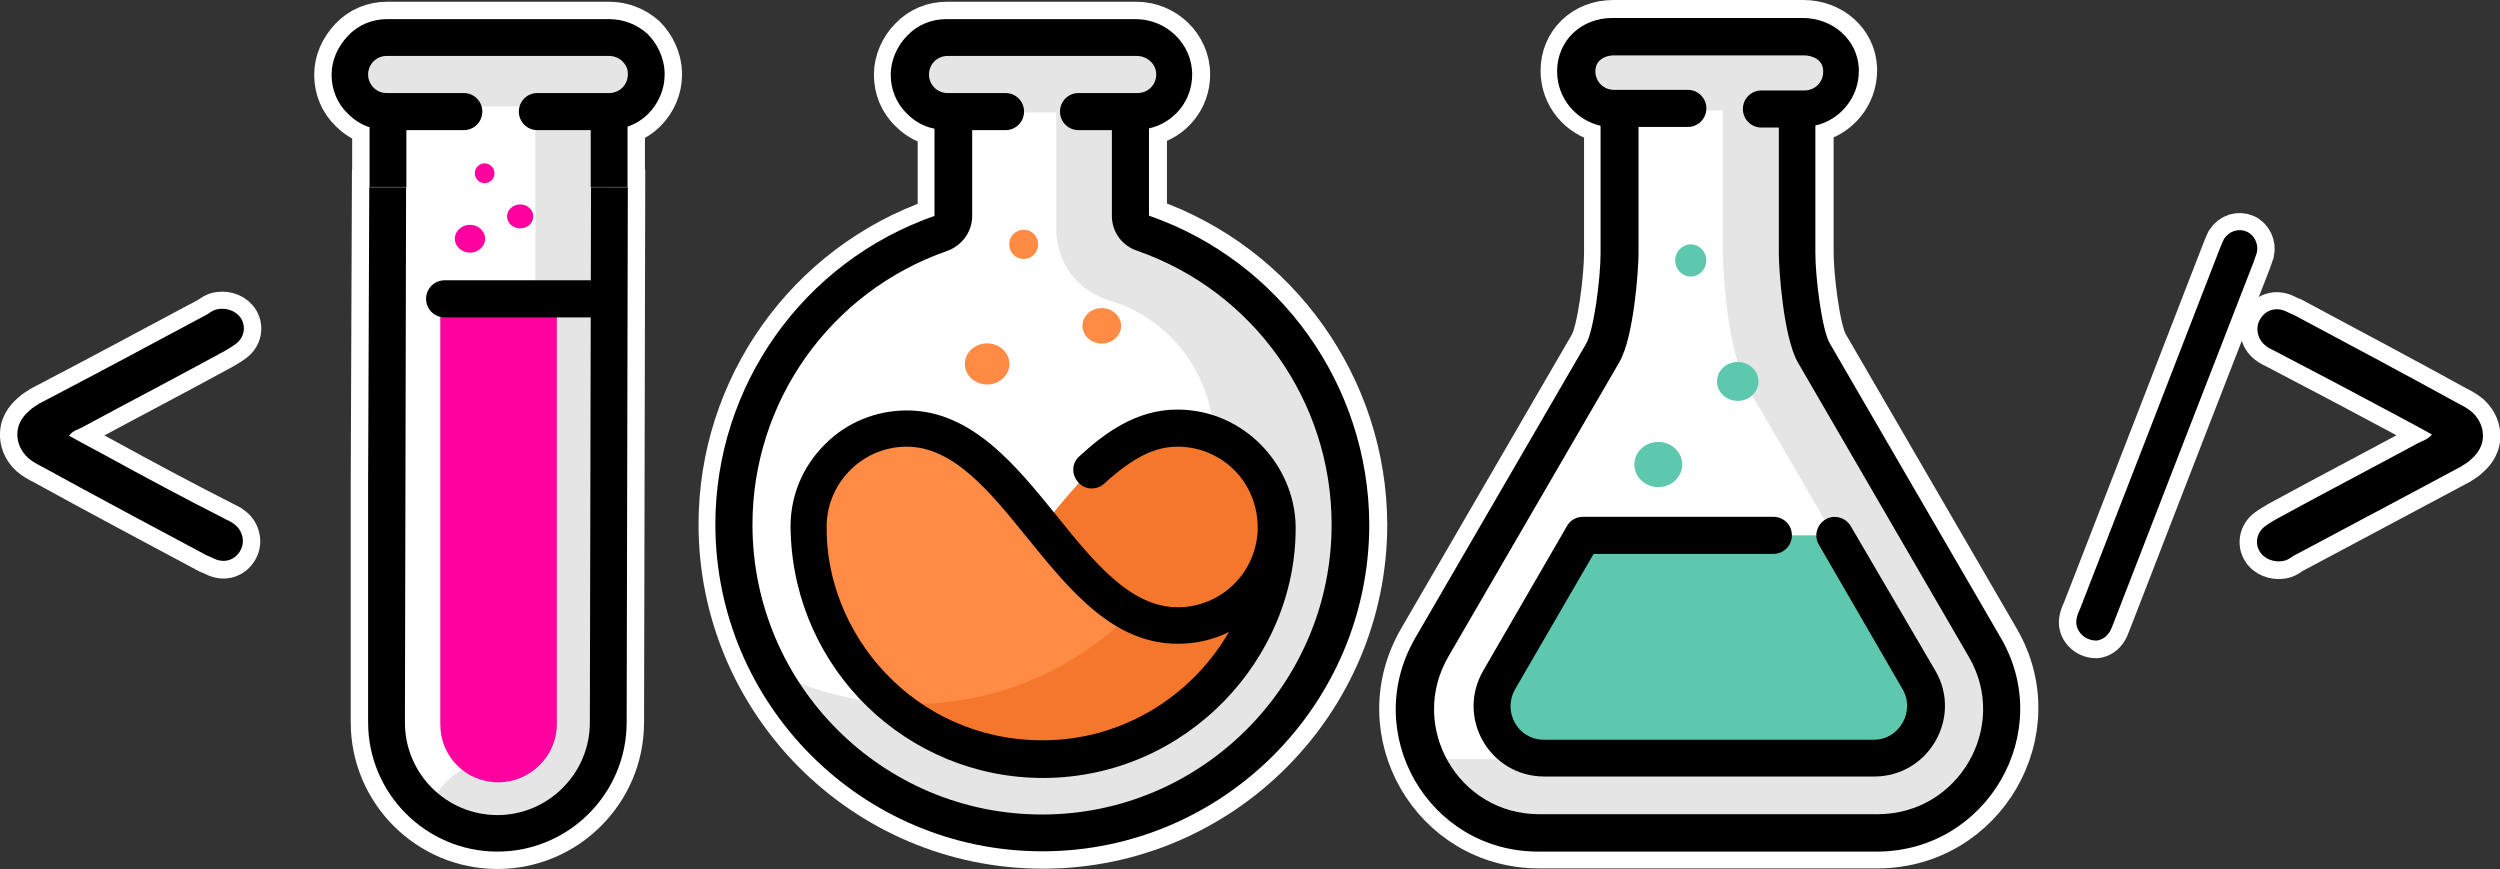
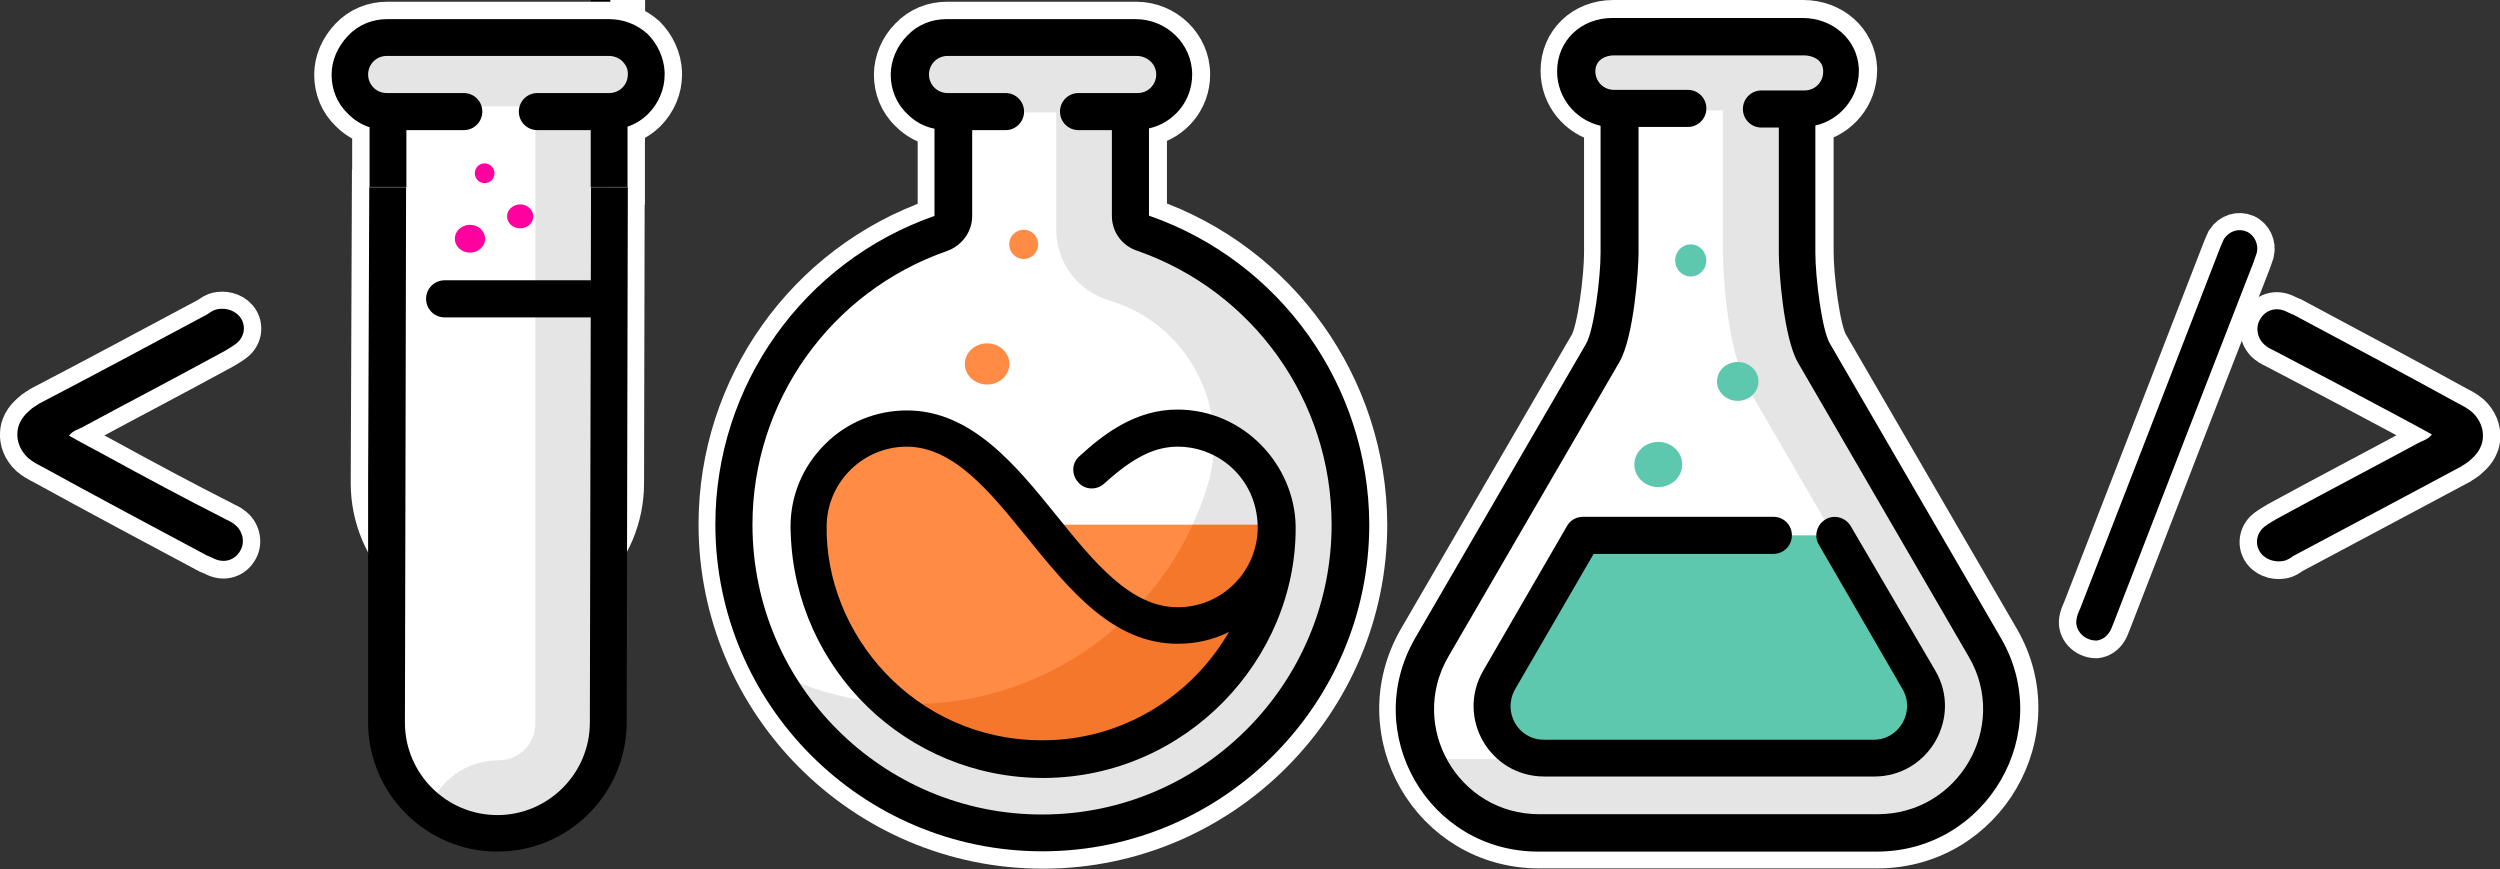
<svg xmlns="http://www.w3.org/2000/svg" version="1.1" x="0px" y="0px" viewBox="-3.4 370.8 862.5 299.8" enable-background="new -3.4 370.8 862.5 299.8" xml:space="preserve">
  <rect x="-3.4" y="370.8" width="862.5" height="299.8" fill="#333333" stroke="none" />
  <g id="Camada_2">
    <g>
      <path stroke="#FFFFFF" stroke-width="12" stroke-miterlimit="10" d="M687.2,590.7l-59-101.6c-2.7-4.4-5-22.7-5-31.3v-43.9    c8.5-1.9,15-9.6,15-18.8c0-0.4,0-0.5,0-0.9c-0.5-9.9-8.9-17.4-19.5-17.4h-65.5c-11,0-19.1,8-19.1,18.4c0,9.2,6.4,16.8,15,18.8    v43.9c0,8.7-2.3,26.7-5,31.3l-59,101.6c-18.9,32.8,4.6,73.6,42.5,73.6h116.8C682.4,664.3,706.1,623.2,687.2,590.7z M644.7,651.4    H527.9c-28,0-45.3-30.3-31.3-54.4l59-101.6c5-8.7,6.6-31.9,6.6-37.7v-43.4h17c3.5,0,6.4-2.8,6.4-6.4c0-3.5-2.8-6.4-6.4-6.4h-25.5    c-3.5,0-6.4-2.8-6.4-6.4c0-3.9,3.4-5.5,6.4-5.5H619c3.2,0,6.6,1.6,6.7,5.3c0,0.2,0,0.2,0,0.4c0,3.5-2.8,6.4-6.4,6.4h-14.9    c-3.5,0-6.4,2.8-6.4,6.4c0,3.5,2.8,6.4,6.4,6.4h6v43.4c0,5.8,1.6,29,6.6,37.7l59,101.6C690,621.1,672.7,651.4,644.7,651.4z" />
      <path stroke="#FFFFFF" stroke-width="12" stroke-miterlimit="10" d="M635.3,552.1c-1.8-3-5.7-4.1-8.7-2.3s-4.1,5.7-2.3,8.7    l28.9,49.9c4.4,7.6-1.1,17.4-9.9,17.4H529.5c-8.9,0-14.3-9.6-9.9-17.4l27.1-46.7h62c3.5,0,6.4-2.8,6.4-6.4c0-3.5-2.8-6.4-6.4-6.4    h-65.7c-2.3,0-4.4,1.2-5.5,3.2L508.6,602c-9.4,16.3,2.3,36.5,21.1,36.5h113.8c18.8,0,30.5-20.4,21.1-36.5L635.3,552.1z" />
    </g>
    <g>
      <path stroke="#FFFFFF" stroke-width="12" stroke-miterlimit="10" d="M719.9,591.9c-4.4,0-7.6-3.7-6.9-7.4c0.2-1.2,0.7-2.5,1.2-3.5    c16.1-41.4,32.2-82.9,48.3-124.5c0.4-1.1,0.9-2.1,1.4-3.2c1.8-2.7,5-3.7,7.8-2.5c2.7,1.2,4.2,4.4,3.5,7.3    c-0.4,1.1-0.7,2.1-1.1,3.2c-16.1,41.4-32.2,82.9-48.3,124.5c-0.4,0.9-0.7,1.9-1.2,2.8C723.4,590.7,721.6,591.7,719.9,591.9z" />
      <path stroke="#FFFFFF" stroke-width="12" stroke-miterlimit="10" d="M68.2,479.3c0.7-0.5,2.1-1.6,3.9-1.8c2.8-0.4,6.2,0.7,7.8,3.5    c1.6,2.8,0.9,6.4-1.9,8.5c-1.2,0.9-2.7,1.8-3.9,2.5c-16.3,8.9-32.6,17.4-48.9,26.2c-1.6,0.9-3.4,1.2-4.8,3    c4.4,2.5,8.5,4.6,12.7,6.9c13.5,7.4,27.1,14.7,40.7,21.6c1.2,0.7,2.7,1.2,3.7,2.1c2.8,2.1,3.7,6,2.1,8.9c-1.8,3.4-5.5,4.6-9,3    c-0.9-0.4-1.8-0.9-2.7-1.2c-18.9-10.1-37.9-20.2-56.8-30.6c-1.8-0.9-3.4-1.8-4.8-3c-2.7-2.5-3.9-5.7-3.7-8.7    c0.2-4.1,3-6.6,4.1-7.6c1.2-1.2,2.7-1.9,3.5-2.5C29.6,500,48.9,489.6,68.2,479.3z" />
      <path stroke="#FFFFFF" stroke-width="12" stroke-miterlimit="10" d="M787.8,562.7c-0.7,0.5-2.1,1.6-3.9,1.8    c-2.8,0.4-6.2-0.7-7.8-3.5c-1.6-2.8-0.9-6.4,1.9-8.5c1.2-0.9,2.7-1.8,3.9-2.5c16.3-8.9,32.6-17.4,48.9-26.2c1.6-0.9,3.4-1.2,4.8-3    c-4.4-2.5-8.5-4.6-12.7-6.9c-13.6-7.3-27.3-14.5-40.9-21.6c-1.2-0.7-2.7-1.2-3.7-2.1c-2.8-2.1-3.7-6-2.1-8.9c1.8-3.4,5.5-4.6,9-3    c0.9,0.4,1.8,0.9,2.7,1.2c18.9,10.1,37.9,20.2,56.8,30.6c1.8,0.9,3.4,1.8,4.8,3c2.7,2.5,3.9,5.7,3.7,8.7c-0.2,4.1-3,6.6-4.1,7.6    c-1.2,1.2-2.7,1.9-3.5,2.5C826.4,542.1,807.1,552.4,787.8,562.7z" />
    </g>
    <g>
      <path stroke="#FFFFFF" stroke-width="12" stroke-miterlimit="10" d="M393.2,445.2v-30.1c8.5-1.9,14.9-9.4,14.9-18.6    c0-10.6-8.9-19.1-19.5-19.1h-65.3c-5.1,0-9.9,1.9-13.5,5.7c-3.5,3.5-5.7,8.5-5.7,13.5s1.9,9.9,5.7,13.5c2.7,2.7,5.8,4.4,9.4,5.1    v30.1c-45.3,15.8-75.6,58.6-75.6,106.4c0,62.1,50.5,112.8,112.8,112.8h0.4c62-0.2,112.4-50.8,112.4-112.8    C469,503.8,438.5,460.9,393.2,445.2z M356.5,651.8c-55.2,0.2-100.2-44.6-100.2-100c0-42.5,26.9-80.4,67.1-94.4    c5.1-1.8,8.7-6.6,8.7-12v-29.7h11.3h0.2c3.5,0,6.4-2.8,6.4-6.4c0-3.5-2.8-6.4-6.4-6.4h-20c-3.5,0-6.4-2.8-6.4-6.4    c0-3.5,2.8-6.4,6.4-6.4h65.3c3.5,0,6.7,2.7,6.7,6.4c0,3.5-2.8,6.4-6.4,6.4h-20.4c-3.5,0-6.4,2.8-6.4,6.4c0,3.5,2.8,6.4,6.4,6.4    l0,0h11.5v29.6c0,5.5,3.5,10.3,8.7,12c40.2,14,67.1,51.9,67.1,94.4C456.2,606.6,411.4,651.6,356.5,651.8z" />
-       <path stroke="#FFFFFF" stroke-width="12" stroke-miterlimit="10" d="M402.9,512.1c-14.2,0-25.1,8.1-33.8,16.1    c-2.7,2.3-2.8,6.4-0.4,9c2.3,2.7,6.4,2.8,9,0.4c9.9-9,17.4-12.7,25.3-12.7c14.9,0,28.1,12,27.6,29c-0.7,14.7-12.7,26.4-27.6,26.4    c-16.3,0-28.9-15.6-42.1-32c-13.6-16.8-29-35.9-51.3-35.9c-10.6,0-20.7,4.1-28.1,11.5c-8,7.8-12.7,18.8-12,31    c1.6,46.9,40,84.3,87.1,84.3h0.2c49.2-0.2,87.3-41.1,86.9-86.8C443.5,531.2,425.9,512.1,402.9,512.1z M356.5,626.1h-0.2    c-44.1,0-75.2-36.8-74.4-74.4c0.4-14.9,12.7-26.9,27.6-26.9c16.3,0,29,15.9,41.4,31.2c14.7,18.1,29.7,36.8,52.1,36.8    c6.4,0,12.4-1.4,17.7-4.1C407.9,611.1,383.8,626.1,356.5,626.1z" />
    </g>
-     <path stroke="#FFFFFF" stroke-width="12" stroke-miterlimit="10" d="M225.9,395.7c0,0.2,0,0.5,0,0.9c0,5-2.1,9.9-5.7,13.5   c-1.9,1.9-4.4,3.5-7.1,4.4v20.9h-12.7v-19.7H182c-3.5,0-6.4-2.8-6.4-6.4c0-3.5,2.8-6.4,6.4-6.4h24.8c3.5,0,6.4-2.8,6.4-6.4v-0.4   c0-1.6-0.7-3-1.9-4.2c-1.2-1.1-2.8-1.8-4.6-1.8h-76.7c-3.5,0-6.4,2.8-6.4,6.4c0,3.5,2.8,6.4,6.4,6.4c14.2,0,14.5,0,26.4,0h0.2   c3.5,0,6.4,2.8,6.4,6.4c0,3.5-2.8,6.4-6.4,6.4h-19.8v19.7h-12.7v-20.7c-2.8-0.9-5.3-2.5-7.4-4.6c-3.7-3.5-5.7-8.3-5.7-13.5   c0-5,2.1-9.7,5.7-13.5c3.5-3.7,8.3-5.7,13.5-5.7h76.5c5,0,9.6,1.8,13.3,5.1C223.4,385.9,225.7,390.7,225.9,395.7z M200.1,620.1   c0,17.5-14.3,31.9-31.9,31.9s-31.9-14.3-31.9-31.9l0.4-184.8h-12.7l-0.4,102.2V620c0,24.6,20,44.6,44.6,44.6s44.6-20,44.6-44.6   l0.4-184.7h-12.7 M200.4,467.5H150c-3.5,0-6.4,2.8-6.4,6.4c0,3.5,2.8,6.4,6.4,6.4h50.5" />
+     <path stroke="#FFFFFF" stroke-width="12" stroke-miterlimit="10" d="M225.9,395.7c0,0.2,0,0.5,0,0.9c0,5-2.1,9.9-5.7,13.5   c-1.9,1.9-4.4,3.5-7.1,4.4v20.9h-12.7v-19.7H182c-3.5,0-6.4-2.8-6.4-6.4c0-3.5,2.8-6.4,6.4-6.4h24.8c3.5,0,6.4-2.8,6.4-6.4v-0.4   c0-1.6-0.7-3-1.9-4.2c-1.2-1.1-2.8-1.8-4.6-1.8h-76.7c-3.5,0-6.4,2.8-6.4,6.4c0,3.5,2.8,6.4,6.4,6.4c14.2,0,14.5,0,26.4,0h0.2   c3.5,0,6.4,2.8,6.4,6.4c0,3.5-2.8,6.4-6.4,6.4h-19.8v19.7h-12.7v-20.7c-2.8-0.9-5.3-2.5-7.4-4.6c-3.7-3.5-5.7-8.3-5.7-13.5   c0-5,2.1-9.7,5.7-13.5c3.5-3.7,8.3-5.7,13.5-5.7h76.5c5,0,9.6,1.8,13.3,5.1C223.4,385.9,225.7,390.7,225.9,395.7z M200.1,620.1   c0,17.5-14.3,31.9-31.9,31.9s-31.9-14.3-31.9-31.9l0.4-184.8h-12.7l-0.4,102.2c0,24.6,20,44.6,44.6,44.6s44.6-20,44.6-44.6   l0.4-184.7h-12.7 M200.4,467.5H150c-3.5,0-6.4,2.8-6.4,6.4c0,3.5,2.8,6.4,6.4,6.4h50.5" />
  </g>
  <g id="Layer_1">
    <g id="CLI">
      <g>
        <path fill="#FFFFFF" d="M168.2,658.4c-21.1,0-38.2-17.2-38.2-38.2V377.8h76.5v242.4C206.4,641.2,189.3,658.4,168.2,658.4z" />
        <path fill="#E5E5E5" d="M219.4,394.8c0,7.1-5.7,12.7-12.7,12.7l0,0h-25.3l0,0h-51.3c-6.9,0-12.7-5.3-13.1-12.2     c-0.4-7.4,5.5-13.5,12.7-13.5c28.3,0,48.3,0,76.8,0C213.5,381.8,219.4,387.7,219.4,394.8z M181.3,415.7v204.7     c0,7.1-5.7,12.7-12.7,12.7c-11.2,0-20.7,7.1-24.1,17.2c6.6,5.3,14.9,8.3,23.9,8.3c21.1,0,38.2-17.2,38.2-38.2V415.7H181.3z" />
-         <path fill="#FF019E" d="M168.5,640.7c-11.2,0-20-8.9-20-20V480.1h40.2v140.6C188.7,631.7,179.5,640.7,168.5,640.7z" />
        <path d="M225.9,395.7c0,0.2,0,0.5,0,0.9c0,5-2.1,9.9-5.7,13.5c-1.9,1.9-4.4,3.5-7.1,4.4v20.9h-12.7v-19.7H182     c-3.5,0-6.4-2.8-6.4-6.4c0-3.5,2.8-6.4,6.4-6.4h24.8c3.5,0,6.4-2.8,6.4-6.4v-0.4c0-1.6-0.7-3-1.9-4.2c-1.2-1.1-2.8-1.8-4.6-1.8     h-76.7c-3.5,0-6.4,2.8-6.4,6.4c0,3.5,2.8,6.4,6.4,6.4c14.2,0,14.5,0,26.4,0h0.2c3.5,0,6.4,2.8,6.4,6.4c0,3.5-2.8,6.4-6.4,6.4     h-19.8v19.7h-12.7v-20.7c-2.8-0.9-5.3-2.5-7.4-4.6c-3.7-3.5-5.7-8.3-5.7-13.5c0-5,2.1-9.7,5.7-13.5c3.5-3.7,8.3-5.7,13.5-5.7     h76.5c5,0,9.6,1.8,13.3,5.1C223.4,385.9,225.7,390.7,225.9,395.7z M200.1,620.1c0,17.5-14.3,31.9-31.9,31.9s-31.9-14.3-31.9-31.9     l0.4-184.8h-12.7l-0.4,102.2V620c0,24.6,20,44.6,44.6,44.6s44.6-20,44.6-44.6l0.4-184.7h-12.7 M200.4,467.5H150     c-3.5,0-6.4,2.8-6.4,6.4c0,3.5,2.8,6.4,6.4,6.4h50.5" />
        <g id="g889-05-3_1_" transform="matrix(0.949,0,0,1,2.631,-3.241)">
          <ellipse id="path862-1-1_1_" fill="#FF019E" cx="164.5" cy="456.4" rx="5.5" ry="4.8" />
        </g>
        <g id="g889-5-1-1_1_" transform="matrix(0.823,0,0,0.86,23.394,19.5)">
          <ellipse id="path862-6-0-0_1_" fill="#FF019E" cx="185.5" cy="495.3" rx="5.5" ry="4.8" />
        </g>
        <g id="g889-0-8-3_1_" transform="matrix(0.617,0,0,0.711,21.149,45.854)">
          <ellipse id="path862-9-5-4_1_" fill="#FF019E" cx="231.2" cy="541.1" rx="5.5" ry="4.8" />
        </g>
      </g>
      <g>
        <path fill="#FFFFFF" d="M386.7,450v-40.7l-28.9-12.6l-32.4,12.6V450c-43.7,13.1-75.8,53.8-75.8,101.8     c0,58.8,48,106.6,106.8,106.4c58.6-0.2,106-47.8,106-106.4C462.4,503.6,430.6,463.1,386.7,450z" />
        <path fill="#E5E5E5" d="M462.4,551.8c0-49.4-31.9-88.7-75.8-101.8v-40.7h2.1c7.1,0,12.7-5.7,12.7-12.7s-5.7-12.7-12.7-12.7     c-28.5,0-37.2,0-65.7,0c-7.3,0-13.1,6-12.7,13.5c0.4,6.9,6.2,12.2,13.1,12.2H361V450c0,11.3,7.4,21.2,18.2,24.4     c0.2,0,0.4,0.2,0.5,0.2c26.7,8.1,41.6,36.6,33.6,63.4c-13.1,43.6-53.5,75.6-101.6,75.8c-18.1,0-35.1-4.4-49.9-12.2     c17.9,33.8,53.5,57,94.4,56.8c49.7-0.2,91.5-34.5,102.9-80.7C459.8,577.3,462.4,560.3,462.4,551.8z" />
        <path fill="#F4772B" d="M408.1,551.8l-104.5,61.4c14.2,12,32.4,19.3,52.4,19.3h0.2c44.4-0.2,80.6-36.5,80.6-80.7H408.1     L408.1,551.8z" />
        <path fill="#FF8B45" d="M408.1,551.8h-52.8c-13.5-16.6-27.1-33.1-46-33.1c-18.6,0-33.6,14.7-34,33.1l0,0c0,0.2,0,0.4,0,0.5     s0,0.2,0,0.4c0,0.4,0,0.5,0,0.9c0,0.2,0,0.5,0,0.7v0.2c0.7,23.5,11.7,44.6,28.5,58.8c2.7,0.2,5.5,0.4,8.1,0.4     C354.6,613.4,391.4,588.1,408.1,551.8z" />
-         <path fill="#F4772B" d="M402.9,518.5c-19.3,0-33.1,17-46.7,34c13.8,17,27.4,34,46.7,34c18.8,0,34-15.2,34-34     S421.7,518.5,402.9,518.5z" />
        <g>
          <path d="M393,445.2v-30.1c8.5-1.9,14.9-9.4,14.9-18.6c0-10.6-8.9-19.1-19.5-19.1h-65.3c-5.1,0-9.9,1.9-13.5,5.7      c-3.5,3.5-5.7,8.5-5.7,13.5s1.9,9.9,5.7,13.5c2.7,2.7,5.8,4.4,9.4,5.1v30.1c-45.3,15.8-75.6,58.6-75.6,106.4      c0,62.1,50.5,112.8,112.8,112.8h0.4c62-0.2,112.4-50.8,112.4-112.8C468.8,503.8,438.4,461,393,445.2z M356.4,651.8      c-55.2,0.2-100.2-44.6-100.2-100c0-42.5,26.9-80.4,67.1-94.4c5.1-1.8,8.7-6.6,8.7-12v-29.7h11.3h0.2c3.5,0,6.4-2.8,6.4-6.4      c0-3.5-2.8-6.4-6.4-6.4h-20c-3.5,0-6.4-2.8-6.4-6.4c0-3.5,2.8-6.4,6.4-6.4h65.3c3.5,0,6.7,2.7,6.7,6.4c0,3.5-2.8,6.4-6.4,6.4      h-20.4c-3.5,0-6.4,2.8-6.4,6.4c0,3.5,2.8,6.4,6.4,6.4l0,0h11.5v29.6c0,5.5,3.5,10.3,8.7,12c40.2,14,67.1,51.9,67.1,94.4      C456.1,606.7,411.3,651.7,356.4,651.8z" />
          <path d="M402.8,512.1c-14.2,0-25.1,8.1-33.8,16.1c-2.7,2.3-2.8,6.4-0.4,9c2.3,2.7,6.4,2.8,9,0.4c9.9-9,17.4-12.7,25.3-12.7      c14.9,0,28.1,12,27.6,29c-0.7,14.7-12.7,26.4-27.6,26.4c-16.3,0-28.9-15.6-42.1-32c-13.6-16.8-29-35.9-51.3-35.9      c-10.6,0-20.7,4.1-28.1,11.5c-8,7.8-12.7,18.8-12,31c1.6,46.9,40,84.3,87.1,84.3h0.2c49.2-0.2,87.3-41.1,86.9-86.8      C443.3,531.3,425.8,512.1,402.8,512.1z M356.4,626.2h-0.2c-44.1,0-75.2-36.8-74.4-74.4c0.4-14.9,12.7-26.9,27.6-26.9      c16.3,0,29,15.9,41.4,31.2c14.7,18.1,29.7,36.8,52.1,36.8c6.4,0,12.4-1.4,17.7-4.1C407.7,611.1,383.7,626.2,356.4,626.2z" />
        </g>
        <g id="g889-05-3_2_" transform="matrix(0.949,0,0,1,2.631,-3.241)">
          <ellipse id="path862-1-1_2_" fill="#FF8B45" cx="352.5" cy="499.6" rx="8.1" ry="7.1" />
        </g>
        <g id="g889-5-1-1_2_" transform="matrix(0.823,0,0,0.86,23.394,19.5)">
-           <ellipse id="path862-6-0-0_2_" fill="#FF8B45" cx="429.3" cy="539.2" rx="8.1" ry="7.1" />
-         </g>
+           </g>
        <g id="g889-0-8-3_2_" transform="matrix(0.617,0,0,0.711,21.149,45.854)">
          <ellipse id="path862-9-5-4_2_" fill="#FF8B45" cx="532.6" cy="575.6" rx="8.1" ry="7.1" />
        </g>
      </g>
      <g>
        <path fill="#FFFFFF" d="M490.6,594.1l59-101.6c3.7-6.6,5.7-27.1,5.7-34.5v-51.2l29-12.6l32.4,12.6v51c0,7.4,1.9,28,5.7,34.5     l59,101.6c16.5,28.5-4.1,64.1-36.8,64.1H527.6C494.7,658,474.1,622.4,490.6,594.1z" />
        <path fill="#E5E5E5" d="M681.4,594.1l-59-101.6c-3.7-6.6-5.7-27.1-5.7-34.5v-49.4h2.1c7.1,0,12.7-5.7,12.7-12.7     s-5.7-12.7-12.7-12.7c-28.5,0-37.4,0-65.9,0c-7.3,0-13.1,6-12.7,13.5c0.4,6.9,6.2,12.2,13.1,12.2h37.7v49.4     c0,0.4,0.4,32.2,9.2,47.3l59,101.6c4.4,7.8,1.4,14.5,0,17c-1.4,2.5-5.8,8.5-14.9,8.5h-156c6.4,14.7,20.9,25.7,39.1,25.7h116.8     C677.4,658,697.9,622.4,681.4,594.1z" />
        <path fill="#5DC8AE" d="M629.4,555.5h-86.9l-29.7,51.3c-4.4,7.8-1.4,14.5,0,17c1.4,2.7,5.8,8.5,14.9,8.5h116.8     c8.9,0,13.3-6,14.9-8.5c1.4-2.7,4.4-9.4,0-17L629.4,555.5z" />
        <g>
          <path d="M686.9,590.9l-59-101.6c-2.7-4.4-5-22.7-5-31.3v-43.9c8.5-1.9,15-9.6,15-18.8c0-0.4,0-0.5,0-0.9      c-0.5-9.9-8.9-17.4-19.5-17.4h-65.5c-11,0-19.1,8-19.1,18.4c0,9.2,6.4,16.8,15,18.8v43.9c0,8.7-2.3,26.7-5,31.3l-59,101.6      c-18.9,32.8,4.6,73.6,42.5,73.6h116.8C682.1,664.6,705.9,623.5,686.9,590.9z M644.4,651.7H527.6c-28,0-45.3-30.3-31.3-54.4      l59-101.6c5-8.7,6.6-31.9,6.6-37.7v-43.4h17c3.5,0,6.4-2.8,6.4-6.4c0-3.5-2.8-6.4-6.4-6.4h-25.5c-3.5,0-6.4-2.8-6.4-6.4      c0-3.9,3.4-5.5,6.4-5.5h65.5c3.2,0,6.6,1.6,6.7,5.3c0,0.2,0,0.2,0,0.4c0,3.5-2.8,6.4-6.4,6.4h-14.9c-3.5,0-6.4,2.8-6.4,6.4      c0,3.5,2.8,6.4,6.4,6.4h6v43.4c0,5.8,1.6,29,6.6,37.7l59,101.6C689.8,621.4,672.4,651.7,644.4,651.7z" />
          <path d="M635.1,552.3c-1.8-3-5.7-4.1-8.7-2.3c-3,1.8-4.1,5.7-2.3,8.7l28.9,49.9c4.4,7.6-1.1,17.4-9.9,17.4H529.2      c-8.9,0-14.3-9.6-9.9-17.4l27.1-46.7h62c3.5,0,6.4-2.8,6.4-6.4s-2.8-6.4-6.4-6.4h-65.7c-2.3,0-4.4,1.2-5.5,3.2l-28.9,49.9      c-9.4,16.3,2.3,36.5,21.1,36.5h113.8c18.8,0,30.5-20.4,21.1-36.5L635.1,552.3z" />
        </g>
        <g id="g889-05-3_3_" transform="matrix(0.949,0,0,1,2.631,-3.241)">
          <ellipse id="path862-1-1_3_" fill="#5DC8AE" cx="596.5" cy="534.3" rx="8.7" ry="7.8" />
        </g>
        <g id="g889-5-1-1_3_" transform="matrix(0.823,0,0,0.86,23.394,19.5)">
          <ellipse id="path862-6-0-0_3_" fill="#5DC8AE" cx="695.9" cy="561.5" rx="8.7" ry="7.8" />
        </g>
        <g id="g889-0-8-3_3_" transform="matrix(0.617,0,0,0.711,21.149,45.854)">
          <ellipse id="path862-9-5-4_3_" fill="#5DC8AE" cx="905.6" cy="583.4" rx="8.7" ry="7.8" />
        </g>
      </g>
      <g>
        <path d="M719.9,591.8c-4.4,0-7.6-3.7-6.9-7.4c0.2-1.2,0.7-2.5,1.2-3.5c16.1-41.4,32.2-82.9,48.3-124.5c0.4-1.1,0.9-2.1,1.4-3.2     c1.8-2.7,5-3.7,7.8-2.5c2.7,1.2,4.2,4.4,3.5,7.3c-0.4,1.1-0.7,2.1-1.1,3.2c-16.1,41.4-32.2,82.9-48.3,124.5     c-0.4,0.9-0.7,1.9-1.2,2.8C723.4,590.6,721.6,591.6,719.9,591.8z" />
        <path d="M68.2,479.2c0.7-0.5,2.1-1.6,3.9-1.8c2.8-0.4,6.2,0.7,7.8,3.5c1.6,2.8,0.9,6.4-1.9,8.5c-1.2,0.9-2.7,1.8-3.9,2.5     c-16.3,8.9-32.6,17.4-48.9,26.2c-1.6,0.9-3.4,1.2-4.8,3c4.4,2.5,8.5,4.6,12.7,6.9c13.5,7.4,27.1,14.7,40.7,21.6     c1.2,0.7,2.7,1.2,3.7,2.1c2.8,2.1,3.7,6,2.1,8.9c-1.8,3.4-5.5,4.6-9,3c-0.9-0.4-1.8-0.9-2.7-1.2c-18.9-10.1-37.9-20.2-56.8-30.6     c-1.8-0.9-3.4-1.8-4.8-3c-2.7-2.5-3.9-5.7-3.7-8.7c0.2-4.1,3-6.6,4.1-7.6c1.2-1.2,2.7-1.9,3.5-2.5     C29.6,499.9,48.9,489.5,68.2,479.2z" />
        <path d="M787.8,562.6c-0.7,0.5-2.1,1.6-3.9,1.8c-2.8,0.4-6.2-0.7-7.8-3.5s-0.9-6.4,1.9-8.5c1.2-0.9,2.7-1.8,3.9-2.5     c16.3-8.9,32.6-17.4,48.9-26.2c1.6-0.9,3.4-1.2,4.8-3c-4.4-2.5-8.5-4.6-12.7-6.9c-13.6-7.3-27.3-14.5-40.9-21.6     c-1.2-0.7-2.7-1.2-3.7-2.1c-2.8-2.1-3.7-6-2.1-8.9c1.8-3.4,5.5-4.6,9-3c0.9,0.4,1.8,0.9,2.7,1.2c18.9,10.1,37.9,20.2,56.8,30.6     c1.8,0.9,3.4,1.8,4.8,3c2.7,2.5,3.9,5.7,3.7,8.7c-0.2,4.1-3,6.6-4.1,7.6c-1.2,1.2-2.7,1.9-3.5,2.5     C826.4,542.1,807.1,552.3,787.8,562.6z" />
      </g>
    </g>
  </g>
</svg>